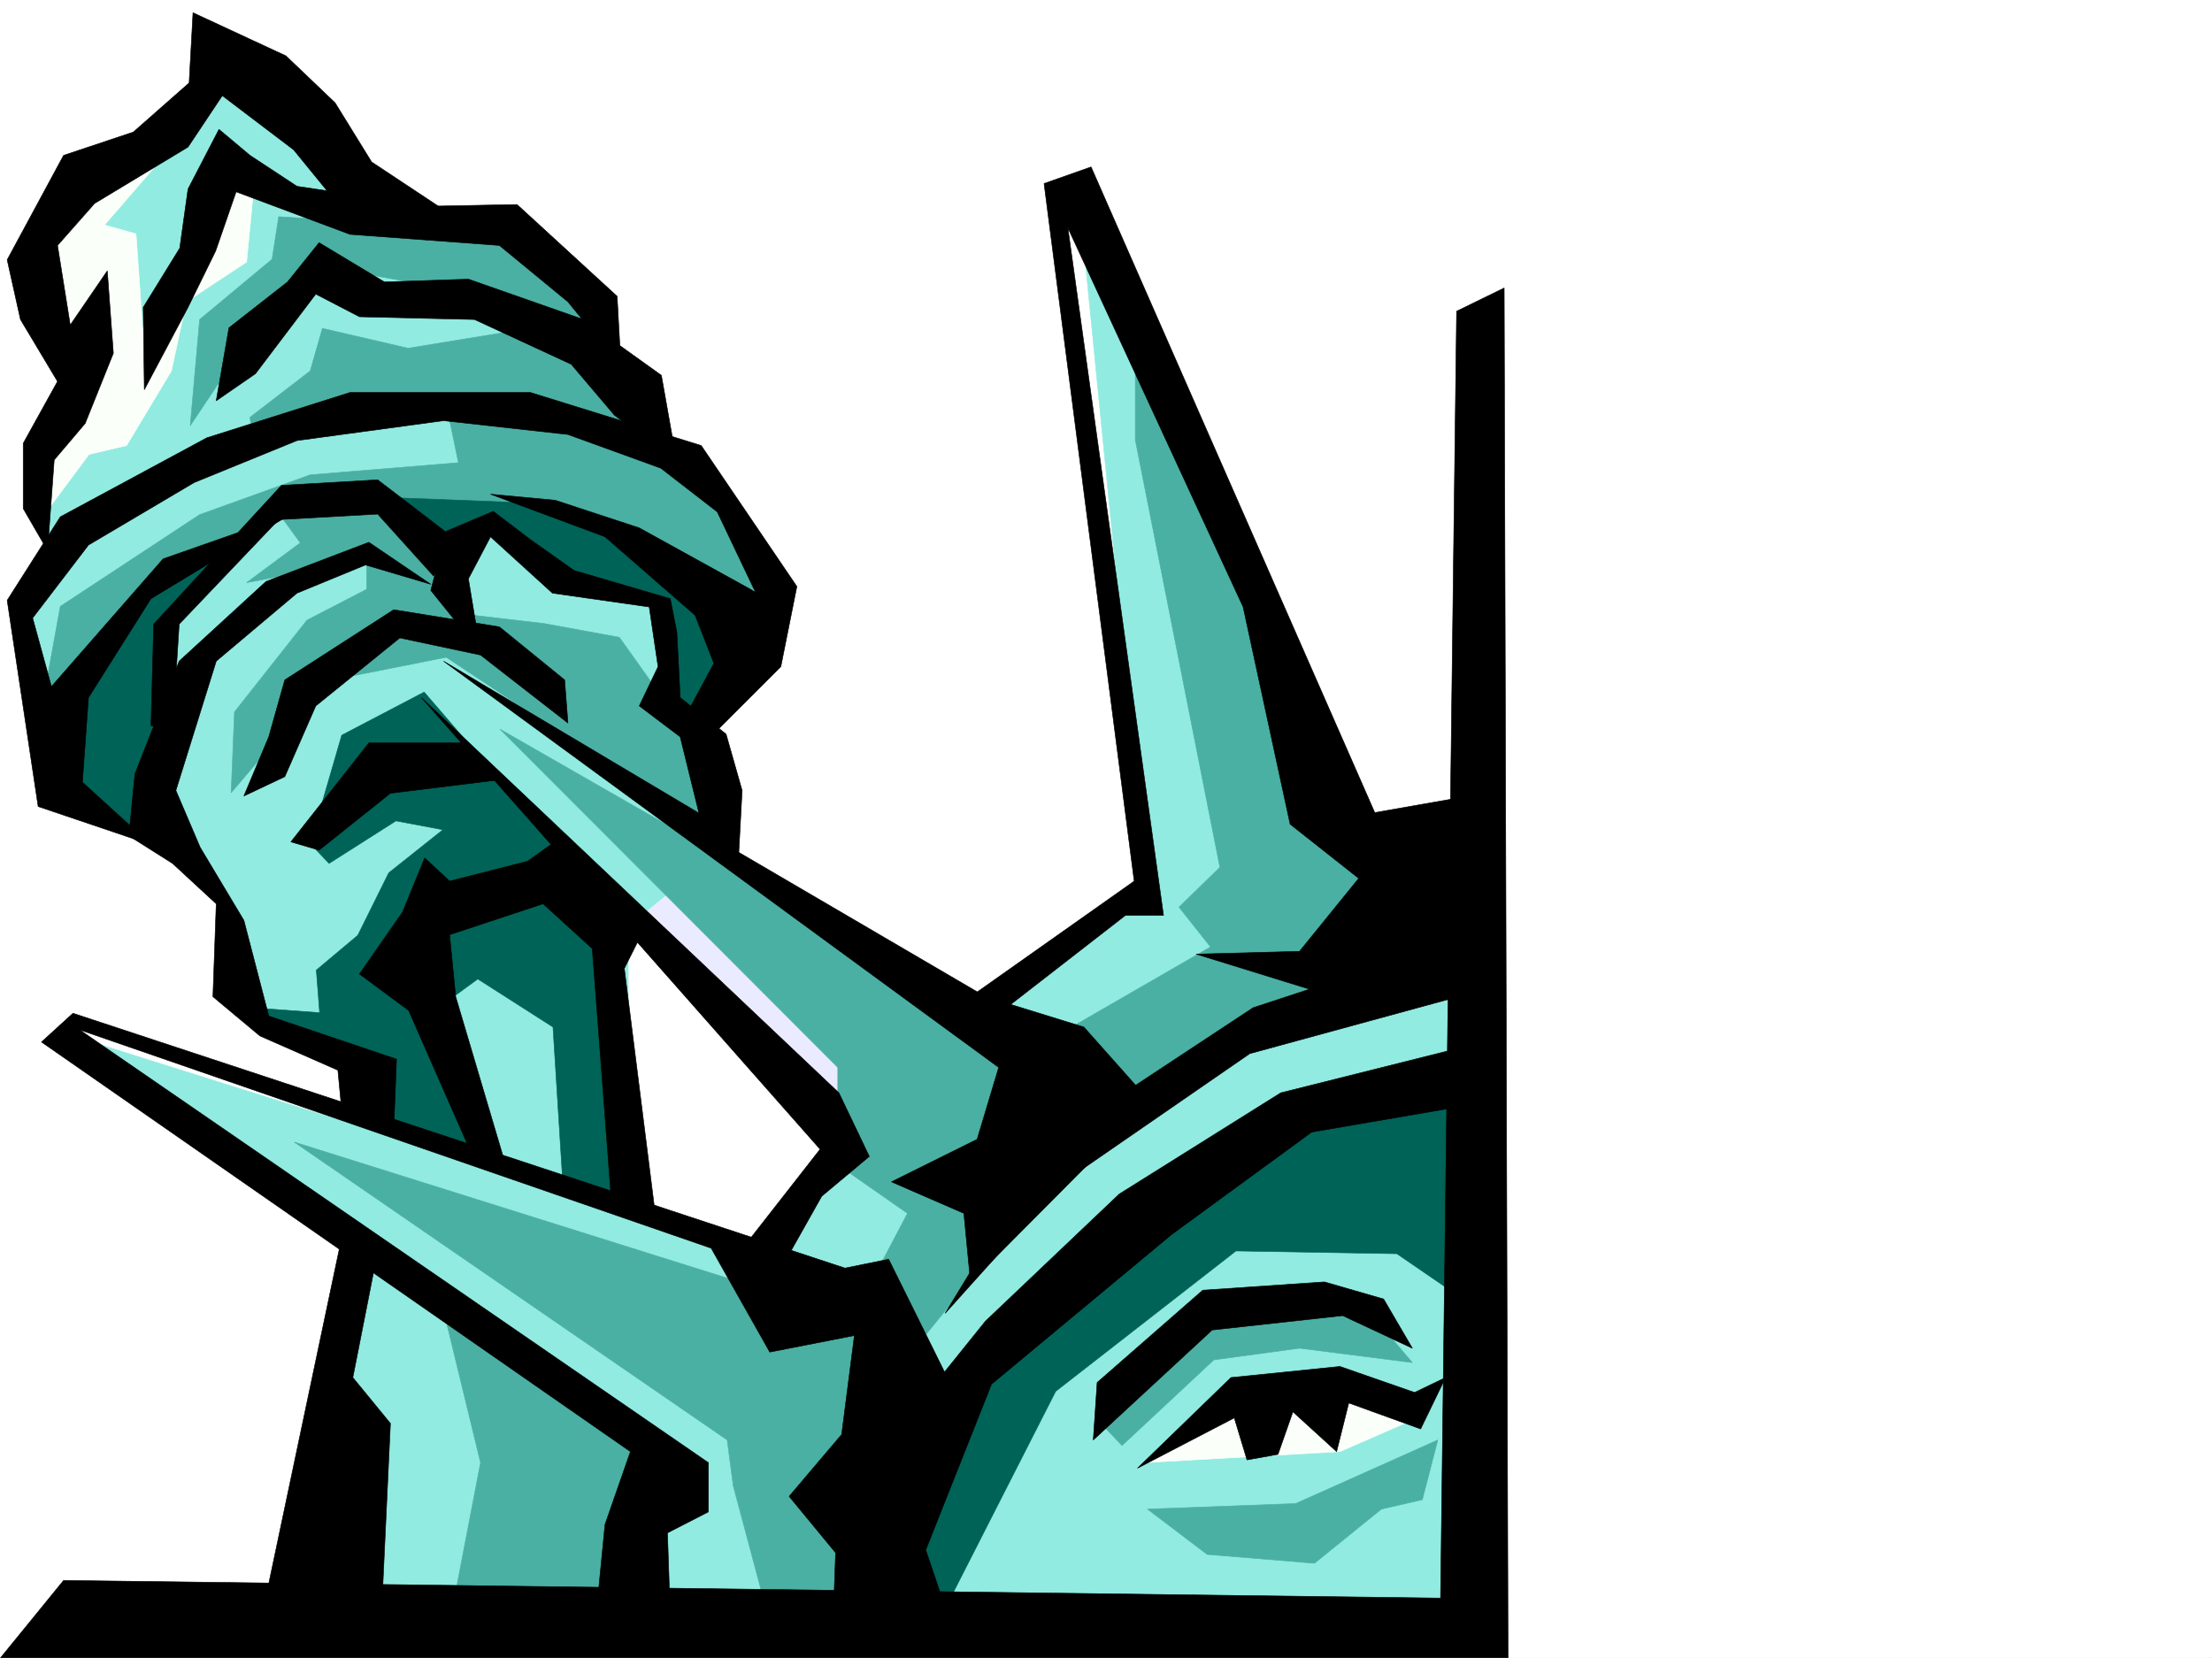
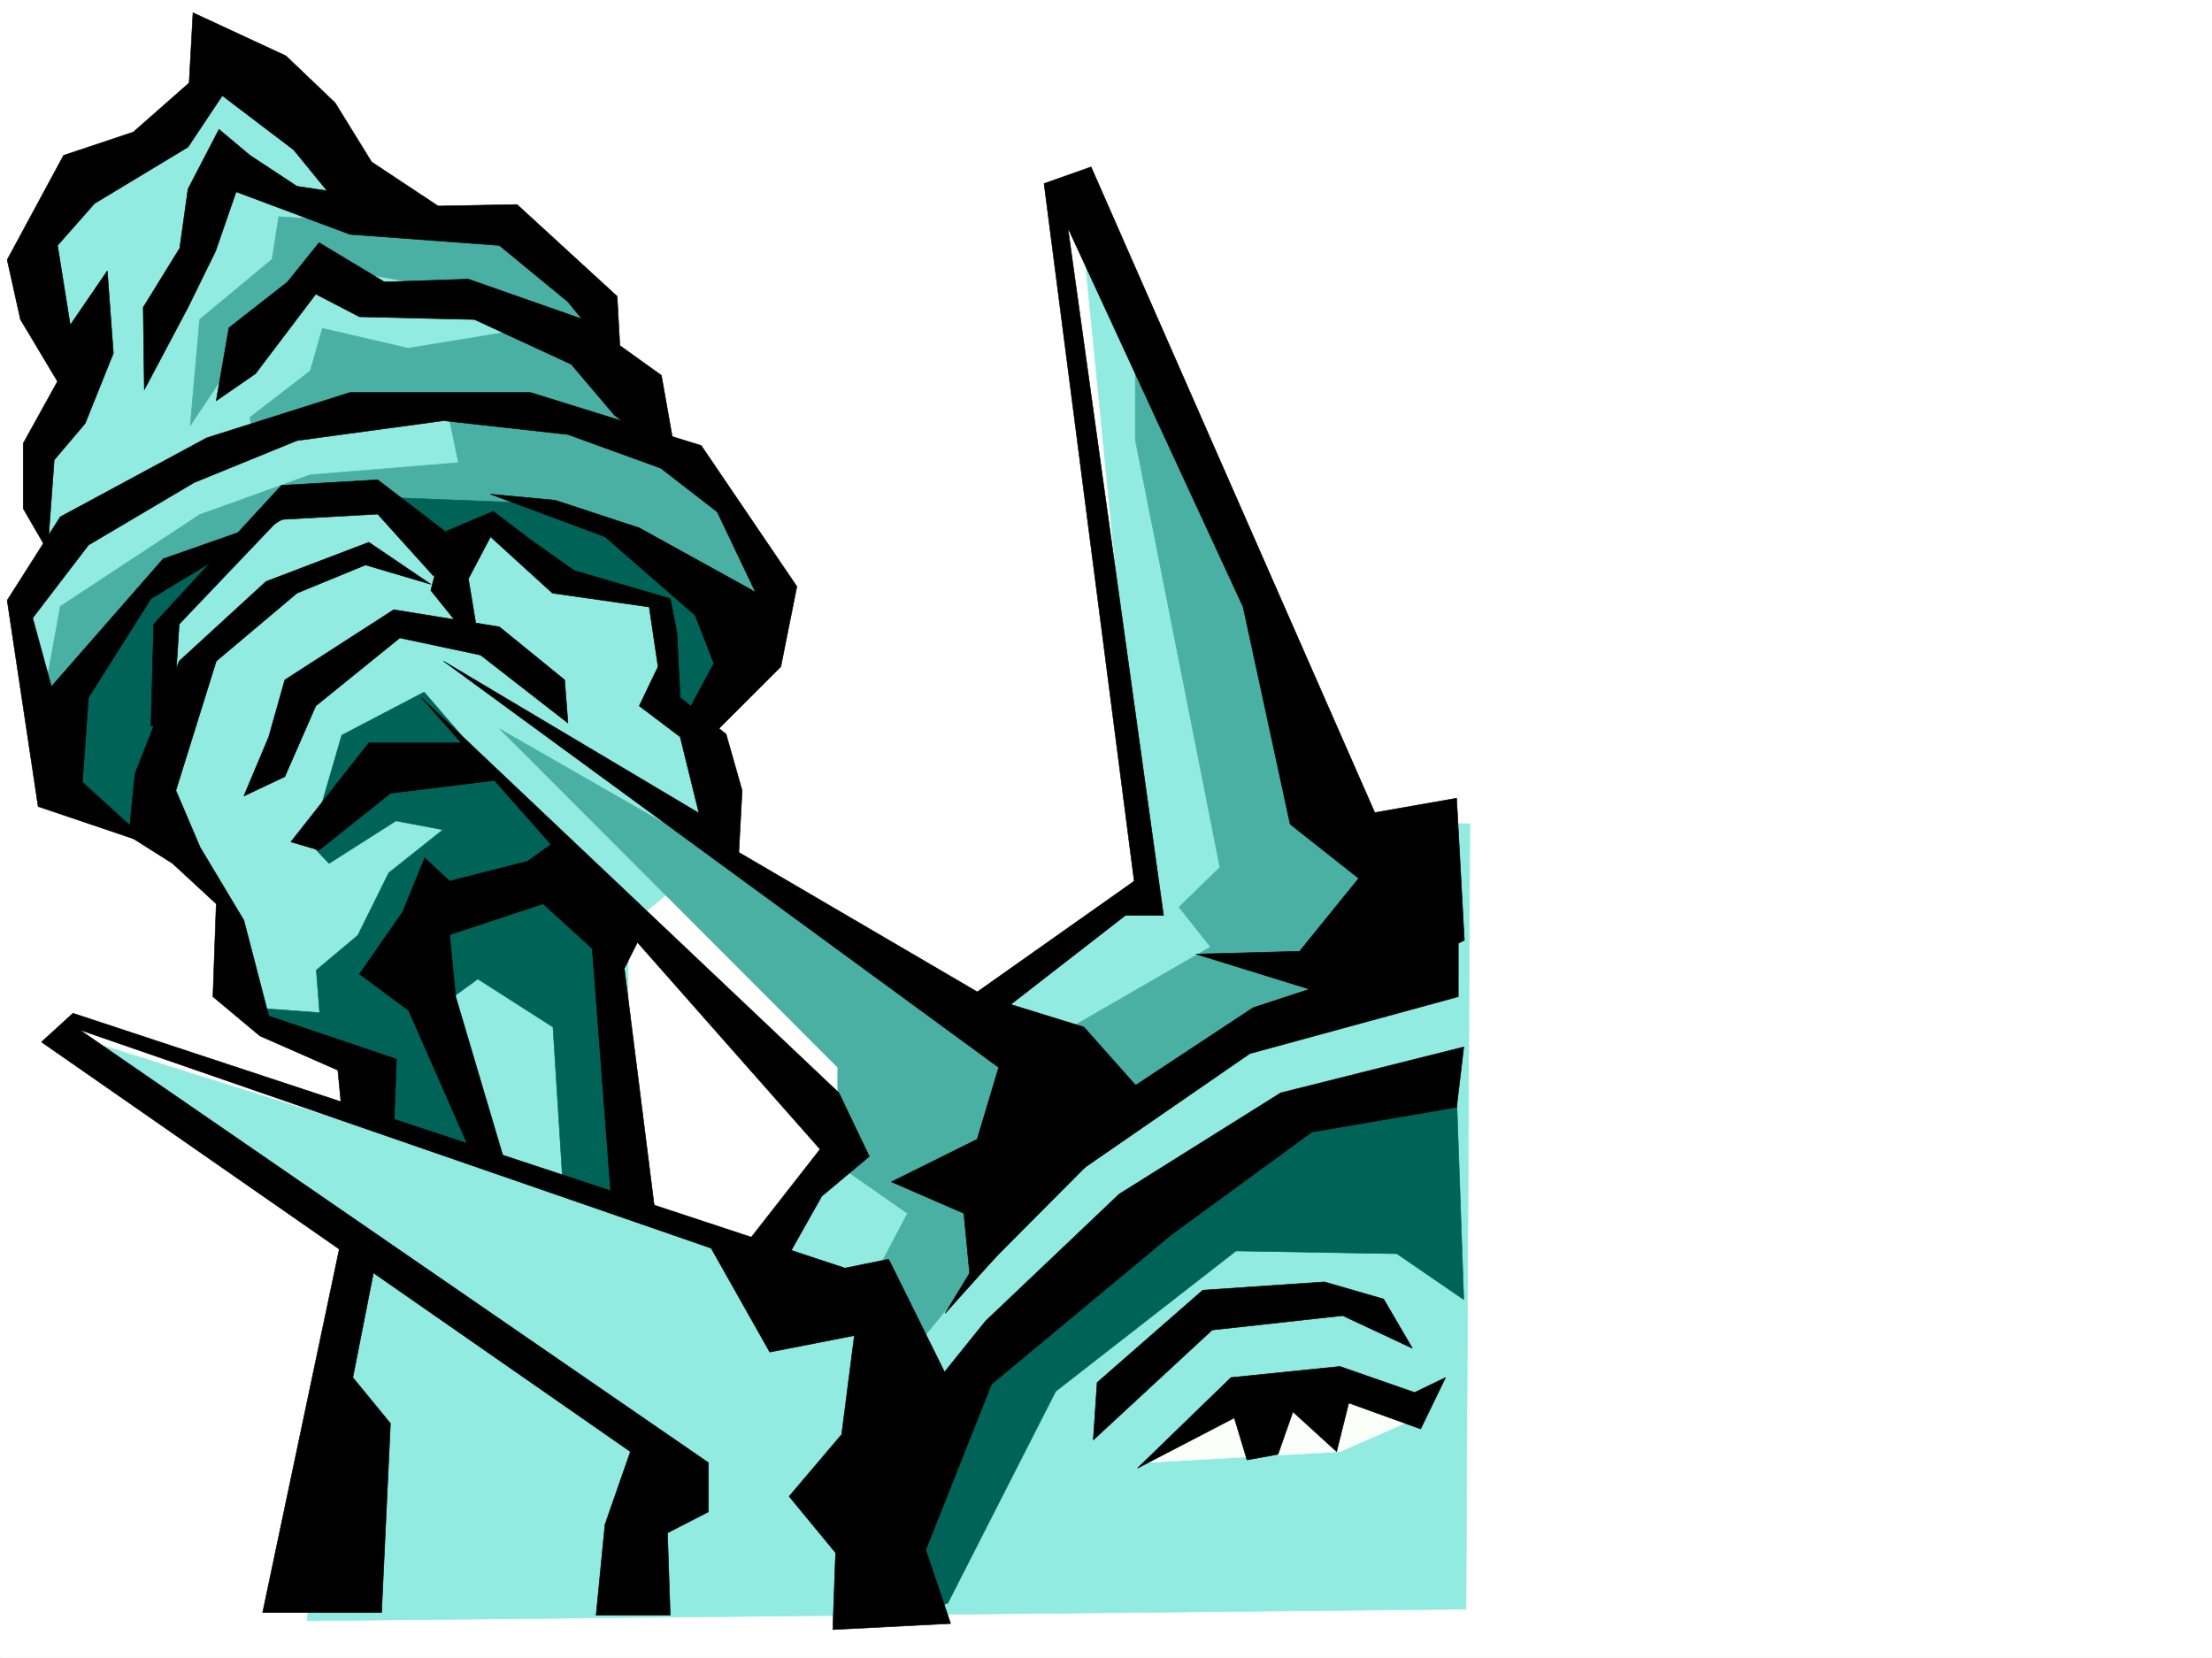
<svg xmlns="http://www.w3.org/2000/svg" width="2997.016" height="2246.668">
  <rect width="100%" height="100%" fill="#333333" stroke="none" />
  <defs>
    <clipPath id="a">
-       <path d="M0 0h2997v2244.137H0Zm0 0" />
+       <path d="M0 0h2997v2244.137H0m0 0" />
    </clipPath>
  </defs>
  <path fill="#fff" d="M0 2246.297h2997.016V0H0Zm0 0" />
  <g clip-path="url(#a)" transform="translate(0 2.16)">
    <path fill="#fff" fill-rule="evenodd" stroke="#fff" stroke-linecap="square" stroke-linejoin="bevel" stroke-miterlimit="10" stroke-width=".743" d="M.742 2244.137h2995.531V-2.16H.743Zm0 0" />
  </g>
-   <path fill="#ebebff" fill-rule="evenodd" stroke="#ebebff" stroke-linecap="square" stroke-linejoin="bevel" stroke-miterlimit="10" stroke-width=".743" d="m818.95 1053.121 606.87 383.492-214.27 214.227-519.245-569.254zm0 0" />
  <path fill="#91ebe1" fill-rule="evenodd" stroke="#91ebe1" stroke-linecap="square" stroke-linejoin="bevel" stroke-miterlimit="10" stroke-width=".743" d="M292.195 129.578 167.816 238.941 64.437 286.133l-29.207 92.12 72.645 128.09-47.934 101.114V755.02l-38.203 70.382 38.203 197.766 163.32 104.828 85.434 116.129 8.993 109.32 55.445 41.957 137.12 62.91-55.44 57.672-330.434-104.082 360.383 271.86-68.934 512.328 1570.453-15.719 5.239-1064.34h-176.067l-350.648-818.676 89.89 908.567-436.828 355.77-102.636 145.296-164.063-79.37v-373.016l112.375-92.121V976.719l102.637-151.317L809.176 498.84 797.21 390.219l-89.93-69.637-192.531-23.227L403.863 138.57Zm0 0" />
  <path fill="#4ab0a3" fill-rule="evenodd" stroke="#4ab0a3" stroke-linecap="square" stroke-linejoin="bevel" stroke-miterlimit="10" stroke-width=".743" d="M59.941 941.527 81.68 821.648l188.812-124.3 149.832-53.957 200.82-16.461-12.75-61.426 167.075 3.754 179.824 77.887 86.176 158.785L715.53 697.348l-192.57-8.25-80.895-3.754-81.683 19.472-56.184 38.946-85.433 38.199zm0 0" />
  <path fill="#006357" fill-rule="evenodd" stroke="#006357" stroke-linecap="square" stroke-linejoin="bevel" stroke-miterlimit="10" stroke-width=".743" d="m81.68 1077.832 17.984-155.031 132.59-148.309 63.695-19.472-68.191 81.64 4.496 104.867-34.445 193.977zm445.035-403.707 192.57 7.465 167.817 73.43 114.64 108.582-51.691 104.867-41.953-22.485-17.243-124.336-145.335-32.18-77.184-73.429-68.191 42.695zm0 0" />
  <path fill="#4ab0a3" fill-rule="evenodd" stroke="#4ab0a3" stroke-linecap="square" stroke-linejoin="bevel" stroke-miterlimit="10" stroke-width=".743" d="m338.645 565.504 81.68-62.914 16.5-57.672 116.128 26.941 141.621-23.187-73.43-54.7-170.828-30.695-132.628 123.598-59.942 89.852 12.746-143.813 98.145-81.64 8.992-57.672 175.324 11.261 184.317 35.192 149.832 252.43-162.579-38.946-295.949 15.719-84.652 30.691zm0 0" />
  <path fill="#006357" fill-rule="evenodd" stroke="#006357" stroke-linecap="square" stroke-linejoin="bevel" stroke-miterlimit="10" stroke-width=".743" d="m600.145 1360.953 47.195-34.445 101.894 65.14 13.489 214.227 110.886 45.711-68.148-395.5-77.184-53.918-149.87 45.668zm0 0" />
  <path fill="#006357" fill-rule="evenodd" stroke="#006357" stroke-linecap="square" stroke-linejoin="bevel" stroke-miterlimit="10" stroke-width=".743" d="M728.277 1116.031 574.691 937.773l-111.668 58.418-42.699 146.82 25.492 26.938 90.637-57.672 63.692 12.004-73.43 58.414-41.953 84.653-56.188 47.156 4.496 57.672-102.636-7.469 162.578 74.133 8.992 65.922 154.328 69.68-95.129-291.376 13.488-62.168 204.532-30.734zm0 0" />
-   <path fill="#4ab0a3" fill-rule="evenodd" stroke="#4ab0a3" stroke-linecap="square" stroke-linejoin="bevel" stroke-miterlimit="10" stroke-width=".743" d="m313.191 1074.078 4.497-109.363 98.14-124.34 80.938-41.914v-39.727L334.148 789.47l72.688-53.918-33.703-46.453 119.879-11.262 103.379 92.902 38.242 62.172 102.637 11.961 101.894 18.73 124.379 174.543-13.492 81.641-345.41-229.203-162.575 32.219Zm85.395 473.382 586.695 403.708 8.211 62.168 38.238 143.066 124.38 15.72 43.44-372.974zm0 0" />
  <path fill="#4ab0a3" fill-rule="evenodd" stroke="#4ab0a3" stroke-linecap="square" stroke-linejoin="bevel" stroke-miterlimit="10" stroke-width=".743" d="m677.328 987.941 457.785 458.407v131.808l94.426 65.922-38.984 74.172 38.984 120.586 256.965-315.344 372.387-220.21 16.5-128.09-337.157-719.051v140.054l114.602 578.996-55.445 53.957 42.738 53.918-223.3 128.836zm0 0" />
  <path fill="#006357" fill-rule="evenodd" stroke="#006357" stroke-linecap="square" stroke-linejoin="bevel" stroke-miterlimit="10" stroke-width=".743" d="m1284.238 2172.121 146.078-286.875 244.258-190.223 218.024 3.754 90.672 62.168-9.735-275.652-200.82 26.976-316.16 240.426-222.52 170.75-29.988 280.153zm0 0" />
-   <path fill="#4ab0a3" fill-rule="evenodd" stroke="#4ab0a3" stroke-linecap="square" stroke-linejoin="bevel" stroke-miterlimit="10" stroke-width=".743" d="m1490.258 1927.2 38.199-77.145 167.113-74.133h158.082l59.942 70.379-152.844-19.469-116.125 15.754-124.379 116.09zm64.437 117.613 200.817-7.508 192.527-86.137-20.957 80.898-55.441 12.746-90.676 73.391-145.332-11.965zm-954.55-272.645 50.949 209.734-38.203 198.47 230.77 8.25 21.737-225.45zm0 0" />
  <path fill-rule="evenodd" stroke="#000" stroke-linecap="square" stroke-linejoin="bevel" stroke-miterlimit="10" stroke-width=".743" d="m917.09 856.875 4.496 88.367 62.172 49.461 21.738 76.402-4.496 83.871 334.188 195.5 133.331 41.172 89.93 101.153-243.515 244.922-8.993-93.645-98.14-42.7 116.125-57.671 29.207-97.36L600.89 895.82l346.152 205.98-25.457-103.382-55.441-41.914 25.453-53.176-11.965-80.898-131.14-18.73-83.911-76.4-29.95 56.93 16.462 99.586-67.41-83.87 20.957-80.153 63.695-26.941 50.203 38.203 59.2 41.914 130.359 38.199zm0 0" />
  <path fill-rule="evenodd" stroke="#000" stroke-linecap="square" stroke-linejoin="bevel" stroke-miterlimit="10" stroke-width=".743" d="m364.137 998.418 21.742-77.145 147.601-95.128 143.106 23.226 88.406 71.902 4.496 58.418-118.394-92.12-109.403-23.227-113.859 92.16-41.953 95.871-55.445 26.2zm0 0" />
  <path fill-rule="evenodd" stroke="#000" stroke-linecap="square" stroke-linejoin="bevel" stroke-miterlimit="10" stroke-width=".743" d="m583.684 791.695-83.946-56.93-139.355 53.176-117.61 107.88-59.941 152.804-8.25 83.867 59.195 37.457 59.2 54.703-4.497 125.825 63.653 53.175 105.648 46.45 5.242 54.66 70.457 25.457 3.754-95.094-173.097-58.453-33.703-129.578-59.196-98.844-32.96-77.145 54.699-175.285L402.34 803.7l92.902-38.2Zm0 0" />
  <path fill-rule="evenodd" stroke="#000" stroke-linecap="square" stroke-linejoin="bevel" stroke-miterlimit="10" stroke-width=".743" d="m570.938 945.242 540.207 611.953-101.895 130.32 47.191 34.45 56.93-101.113 64.438-53.918-41.172-86.137zm0 0" />
  <path fill-rule="evenodd" stroke="#000" stroke-linecap="square" stroke-linejoin="bevel" stroke-miterlimit="10" stroke-width=".743" d="m394.09 1140.742 105.648-134.074h130.399l50.945 49.422-152.098 18.73-96.656 77.145zm320.695 26.238-105.644 26.938-33.707-31.438-29.989 73.391-58.414 83.871 66.664 49.461 80.938 184.238 55.441 41.957-72.683-244.921-8.25-83.91 126.644-41.915 66.664 60.645 25.492 336.297 59.942 23.969-41.992-333.29 24.75-49.421-71.946-76.403-41.953-49.46zm0 0" />
  <path fill-rule="evenodd" stroke="#000" stroke-linecap="square" stroke-linejoin="bevel" stroke-miterlimit="10" stroke-width=".743" d="m959.043 1002.172 98.887-98.844 21.738-108.621L950.05 603.703l-231.512-71.902H474.281l-194.05 61.426L81.68 700.32 9.734 813.437l41.957 279.368 152.84 51.691-92.902-84.652 8.25-114.602 84.652-134.074L394.09 696.566 221.03 757.25 69.676 930.266l-25.453-92.86 75.656-98.886 143.11-84.649 139.35-56.89L600.892 570l168.597 18.73 125.864 45.668 76.441 59.196 51.687 108.582-157.335-86.88-113.899-37.46-87.664-8.211 155.11 57.676L941.8 833.652l25.492 65.18-37.457 69.637zm0 0" />
  <path fill-rule="evenodd" stroke="#000" stroke-linecap="square" stroke-linejoin="bevel" stroke-miterlimit="10" stroke-width=".743" d="m292.977 543.02 17.203-98.844 79.414-62.168 42.734-53.176 88.406 53.176 113.899-3.754 155.812 54.66 105.649 75.66L917.09 626.93l-84.652-64.438-58.454-68.894-131.14-60.684L487.03 429.2l-59.199-30.73-81.68 107.875zm851.871 1175.23L98.883 1372.957l-42.695 38.945 797.953 555.024-34.45 98.844-12.004 122.851h100.41l-3.753-111.59 55.445-28.465v-66.664l-851.914-586.5 855.668 295.867 79.41 140.801 114.64-22.445-17.241 134.074-71.16 83.871 62.949 76.403-3.754 104.12 159.566-8.25-33.703-99.624 89.148-224.707 244.258-202.969 189.555-138.57 196.324-33.707 9.734-81.641-248.011 62.172-218.766 137.082-181.304 172.277-55.446 68.89-75.695-152.8zm164.847-364.02 227.012-160.312-122.11-945.242 63.696-22.48 384.352 874.859 110.89-19.47 10.477 192.49-164.805 80.155-198.59-61.43 140.133-3.75 80.156-98.886-92.902-73.39-63.691-294.344-237.497-513.852 129.618 931.793h-51.692l-181.344 140.797zm0 0" />
  <path fill-rule="evenodd" stroke="#000" stroke-linecap="square" stroke-linejoin="bevel" stroke-miterlimit="10" stroke-width=".743" d="m1975.8 1350.477-282.495 77.144-253.996 175.285-158.825 176.73 141.582-232.175 275.735-182.012 278-91.375zm-489.296 522.804 143.105-125.082 164.848-11.219 80.191 23.184 38.946 66.668-94.387-44.184-176.852 19.473-161.09 149.047zM461.535 1683.762l-105.648 501.105H516.98l12.004-256.14-50.949-62.172 29.953-152.059zM204.531 983.441l3.754-137.785 173.098-188.031 130.36-7.469 105.648 80.899-29.993 49.422-75.656-83.91-134.113 7.507-134.856 141.582-8.996 141.54zm0 0" />
-   <path fill-rule="evenodd" stroke="#000" stroke-linecap="square" stroke-linejoin="bevel" stroke-miterlimit="10" stroke-width=".743" d="m86.176 2141.43 1865.617 23.968 21.742-1743.703 64.434-31.476 5.242 1856.078H.742Zm0 0" />
  <path fill="#fafffa" fill-rule="evenodd" stroke="#fafffa" stroke-linecap="square" stroke-linejoin="bevel" stroke-miterlimit="10" stroke-width=".743" d="m1550.2 1981.902 265.253-14.976 106.39-46.45-140.878-35.23-123.633 11.262zm0 0" />
  <path fill-rule="evenodd" stroke="#000" stroke-linecap="square" stroke-linejoin="bevel" stroke-miterlimit="10" stroke-width=".743" d="m1541.203 1989.367 126.645-122.812 147.605-15.012 101.153 35.227 41.953-20.215-33.743 69.636-97.398-35.187-16.461 65.922-59.2-53.957-20.214 57.672-41.992 7.507-17.203-56.93zm0 0" />
-   <path fill="#fafffa" fill-rule="evenodd" stroke="#fafffa" stroke-linecap="square" stroke-linejoin="bevel" stroke-miterlimit="10" stroke-width=".743" d="M232.254 199.996 73.43 273.386 43.44 374.5l34.485 85.395 42.699-26.98v92.901l-56.188 77.887-4.496 93.645 60.684-81.641 50.945-12.004 60.684-101.113 20.254-93.645 81.64-53.918 9.774-101.113-43.477-41.953-29.953 131.844-77.183 101.113-8.993-128.09-42.695-11.965zm0 0" />
  <path fill-rule="evenodd" stroke="#000" stroke-linecap="square" stroke-linejoin="bevel" stroke-miterlimit="10" stroke-width=".743" d="M31.477 689.098v-88.403l46.449-83.87-50.203-83.91-17.989-80.9 76.442-141.538L180.562 179l75.7-66.664 5.238-95.094L387.363 75.66l66.664 63.653 49.465 80.156 131.14 86.879-190.339-46.45-46.45-56.93-96.656-73.39-46.449 69.676-126.61 76.402-50.202 56.89 17.242 107.876 50.207-73.39 8.21 111.593-38.202 95.129-41.953 49.422-8.993 122.851Zm0 0" />
  <path fill-rule="evenodd" stroke="#000" stroke-linecap="square" stroke-linejoin="bevel" stroke-miterlimit="10" stroke-width=".743" d="m195.54 528.047-1.485-111.594 49.46-80.152 11.223-80.156 41.953-80.86 41.954 35.192 63.695 41.953 181.344 26.941 116.87-2.23 135.598 124.34 5.243 95.87-71.907-88.406-92.902-76.398L474.28 317.57l-154.363-57.672-27.723 80.157-37.457 76.398zm0 0" />
</svg>